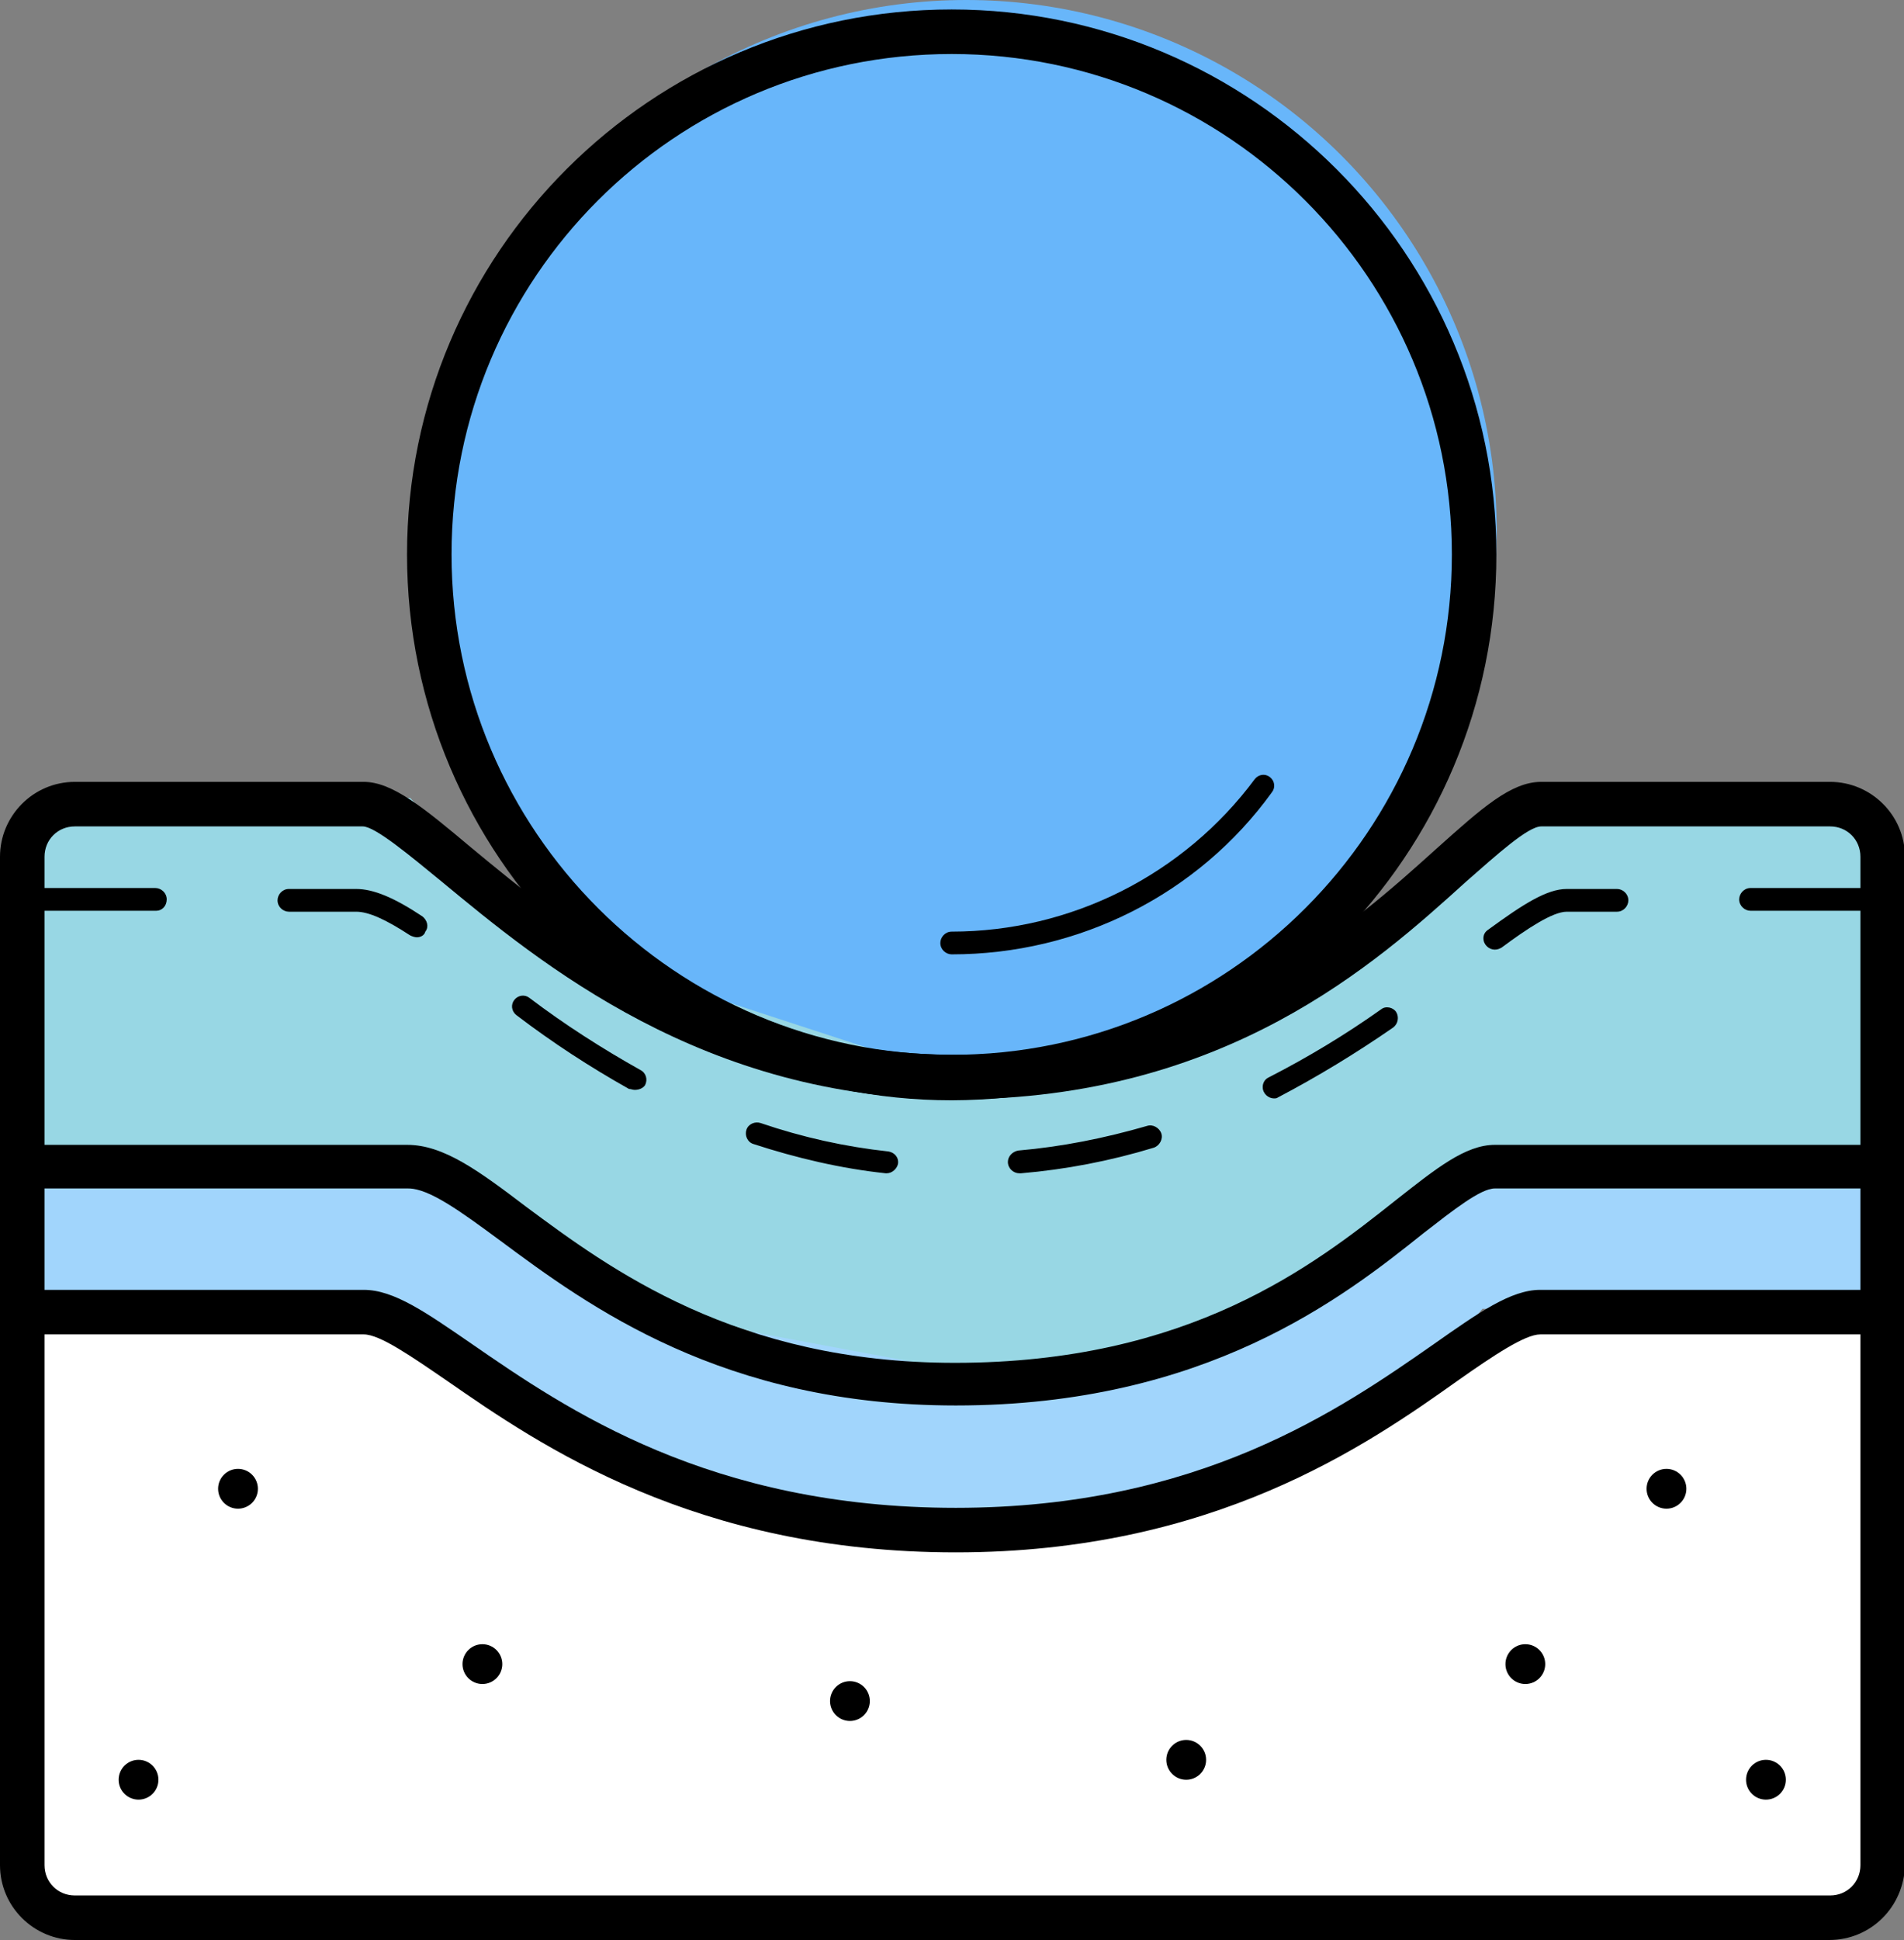
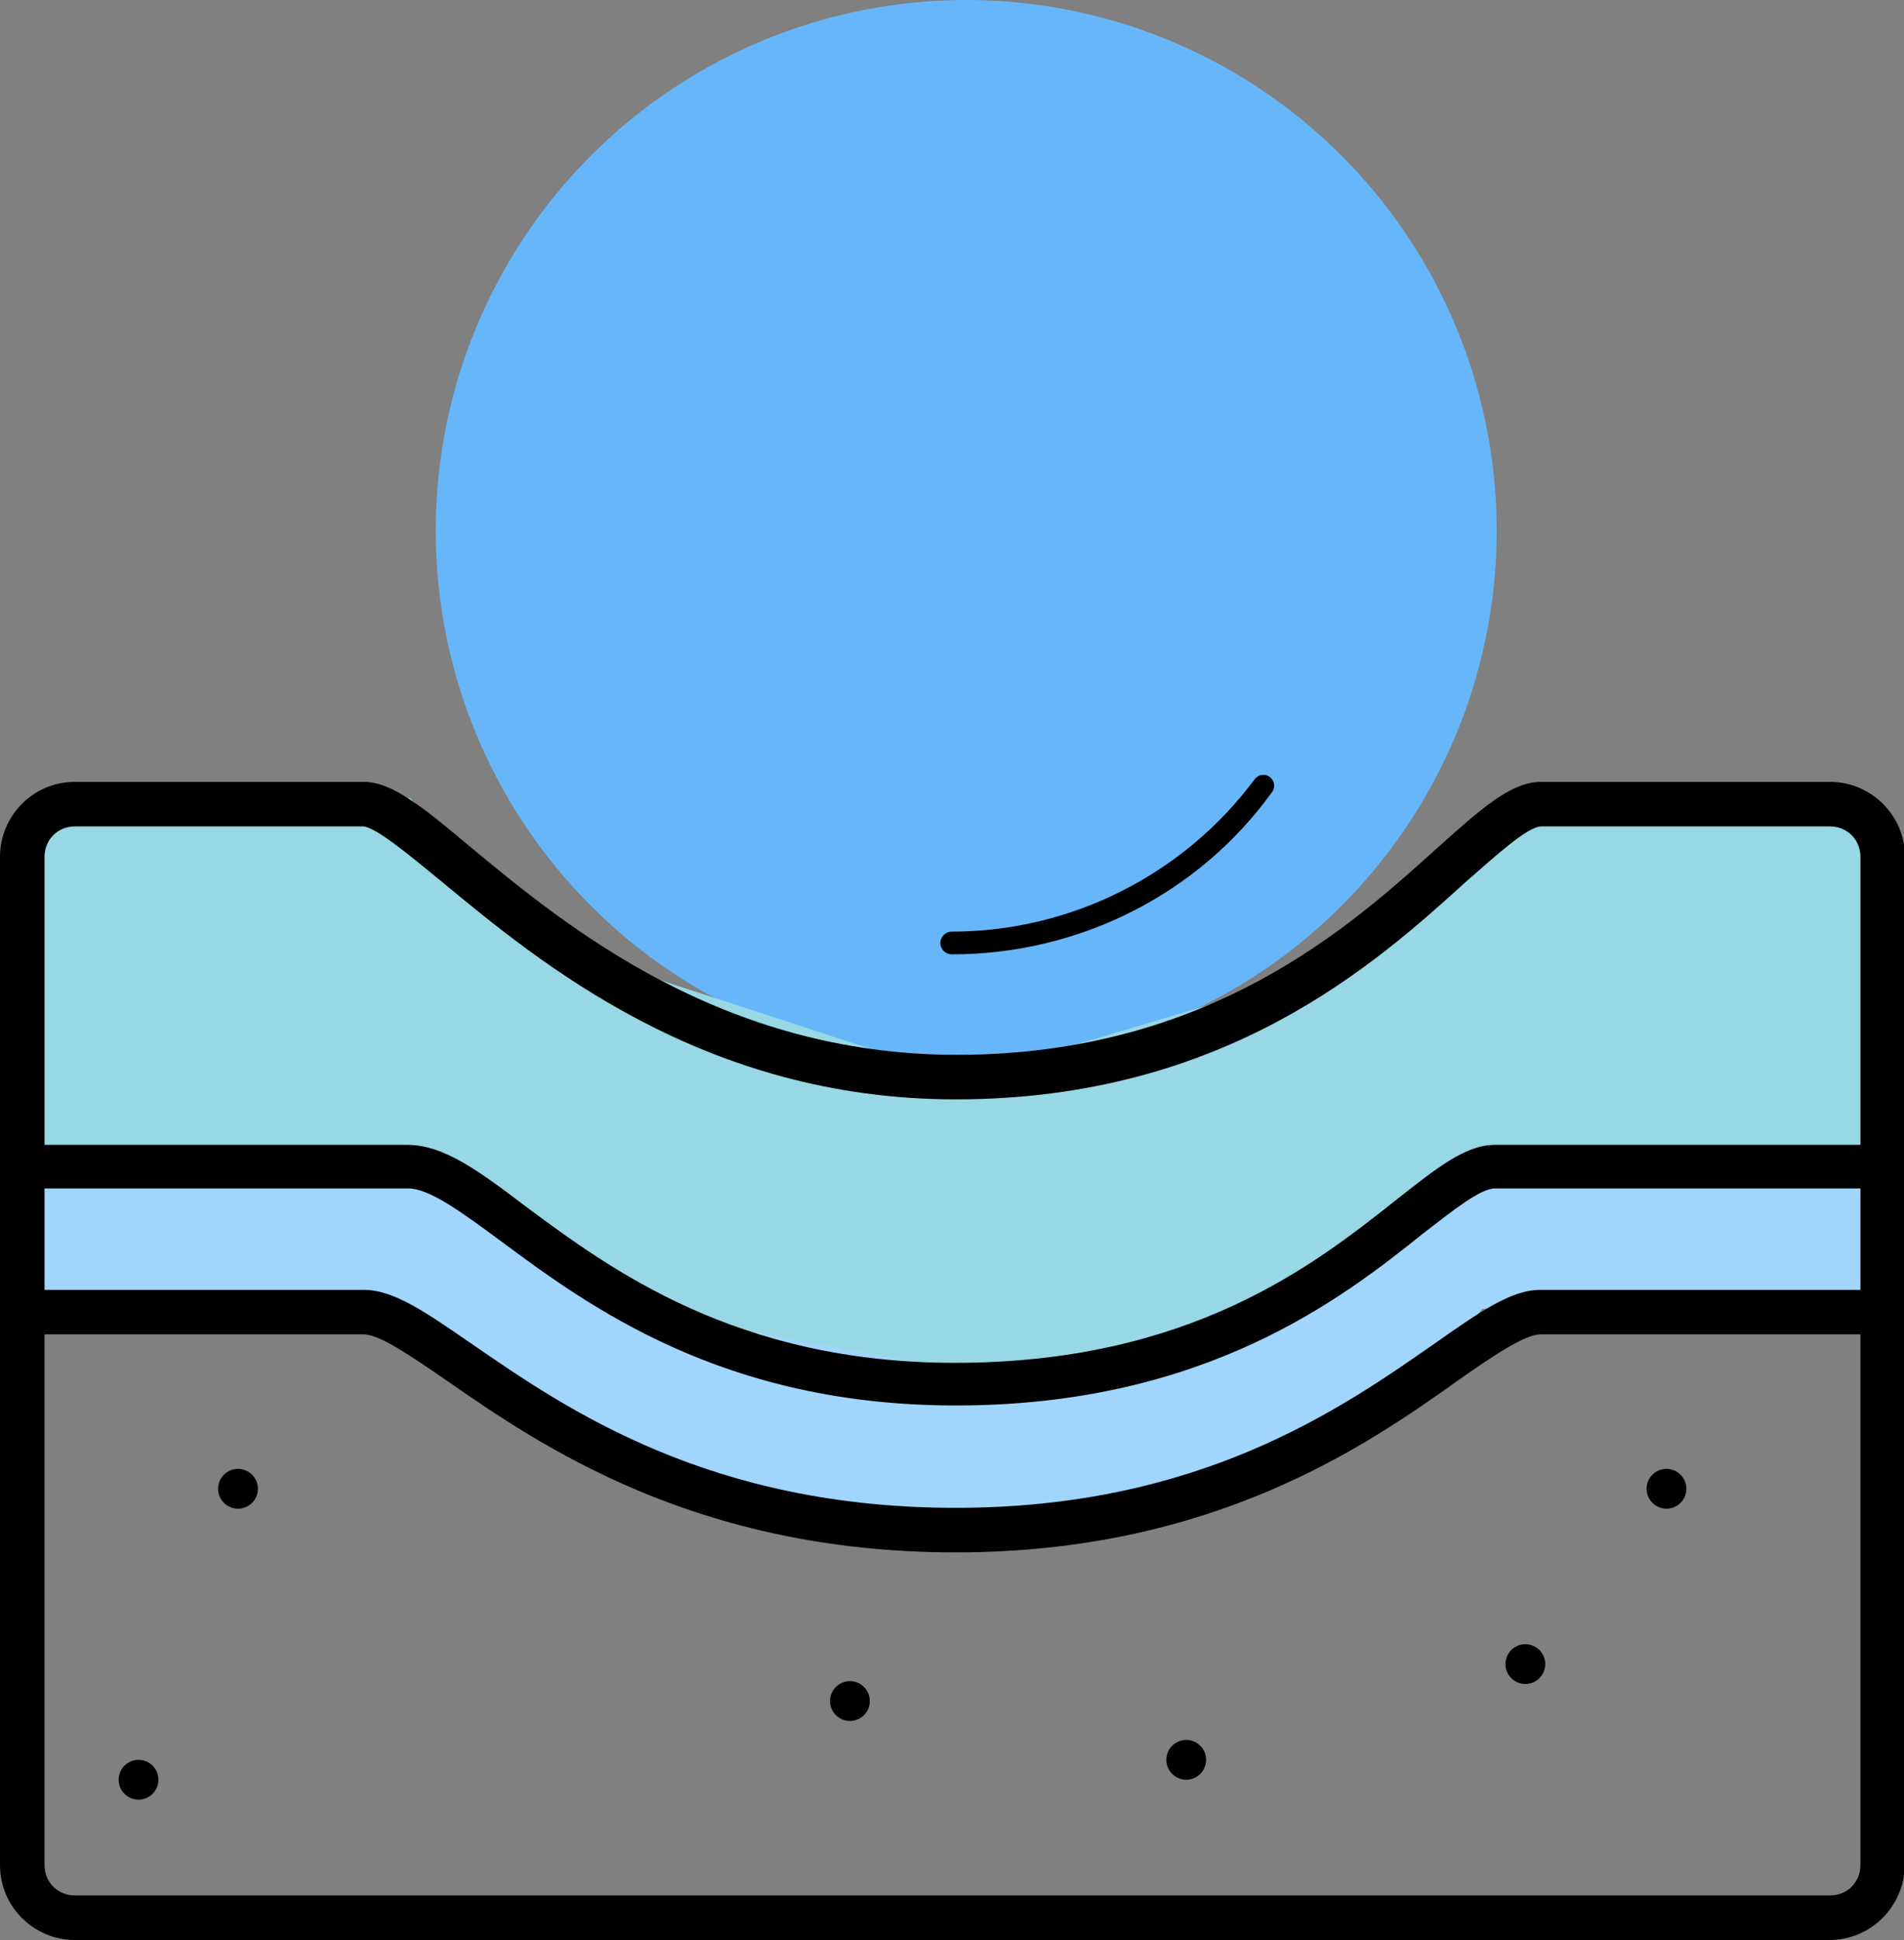
<svg xmlns="http://www.w3.org/2000/svg" version="1.1" id="Layer_1" x="0px" y="0px" viewBox="0 0 201 204.7" style="enable-background:new 0 0 201 204.7;" xml:space="preserve">
  <rect x="0" y="0" width="201" height="204.7" fill="#808080" stroke="none" />
  <style type="text/css">
	.st0{fill:#68B6FA;}
	.st1{fill:#98D7E4;}
	.st2{fill:#A1D5FC;}
	.st3{fill:#FFFFFF;}
</style>
  <g id="Group_31395" transform="translate(-10758 10194)">
    <circle id="Ellipse_3455" class="st0" cx="10860" cy="-10138" r="56" />
    <path id="Path_34656" class="st1" d="M10762.3-10104.9l4.6-4.9h34.4l15,15.5l43.2,14.1l36.4-10.8l19.6-16.9l38.8-1.9l3.4,4.9v32   l-44,1.2l-23,17.1l-35.6,6.6l-30.1-9.3l-22.7-14.4l-40.2-1.2L10762.3-10104.9z" />
    <path id="Path_34661" class="st2" d="M10762.3-10073l40.4,1.5l25.9,16.4l36.5,6.8l26.7-7.6l22.7-15.5l42.7-1.5v17h-42.7l-6.4,7.6   l-13,8.2l-37.8,7.4l-35.8-7.4l-18.9-15l-40.4-0.8V-10073z" />
-     <path id="Path_34665" class="st3" d="M10762.3-10056l34.8,1.1l38.9,20.7l38.9,0.7l44.7-21.4l37.6-1.1v63h-195V-10056z" />
    <g id="Group_31343" transform="translate(10758 -10193.001)">
      <path id="Path_34444" d="M193.1,203.7H7.9c-4.3,0-7.9-3.5-7.9-7.9V89.4c0-4.3,3.5-7.9,7.9-7.9h30.5c3,0,6.3,2.7,11.3,6.9    c9.9,8.2,26.4,21.9,51.3,21.9c26.7,0,41.7-13.7,50.7-21.8c4.7-4.2,7.8-7,11-7h30.5c4.3,0,7.9,3.5,7.9,7.9v106.4    C201,200.2,197.5,203.7,193.1,203.7z M7.9,86.2c-1.8,0-3.2,1.4-3.2,3.2v106.4c0,1.8,1.4,3.2,3.2,3.2h185.3c1.8,0,3.2-1.4,3.2-3.2    V89.4c0-1.8-1.4-3.2-3.2-3.2h-30.5c-1.4,0-4.7,3-7.9,5.8c-9.5,8.6-25.4,23-53.9,23c-26.6,0-43.9-14.4-54.3-23    c-3.3-2.7-7-5.8-8.3-5.8L7.9,86.2z" />
      <path id="Path_34445" d="M100.9,147.3c-24.6,0-38.8-10.5-48.1-17.4c-4.2-3.1-7.5-5.5-9.7-5.5H2.3c-1.3,0-2.3-1.1-2.3-2.3    c0-1.3,1.1-2.3,2.3-2.3l0,0h40.7c3.8,0,7.5,2.7,12.5,6.5c8.9,6.6,22.2,16.5,45.3,16.5c24.8,0,37.9-10.3,46.6-17.2    c4.2-3.3,7.3-5.8,10.4-5.8h40.7c1.3,0,2.3,1.1,2.3,2.3c0,1.3-1.1,2.3-2.3,2.3h-40.7c-1.5,0-4.4,2.3-7.5,4.7    C141.8,135.9,127.3,147.3,100.9,147.3z" />
-       <path id="Path_34446" d="M107.6,122.8c-0.6,0-1.2-0.5-1.2-1.2c0-0.6,0.5-1.1,1.1-1.2c4.6-0.4,9.1-1.3,13.6-2.6    c0.6-0.2,1.3,0.2,1.5,0.8c0.2,0.6-0.2,1.3-0.8,1.5c-4.6,1.4-9.3,2.3-14,2.7C107.7,122.8,107.7,122.8,107.6,122.8z M93.6,122.8    c0,0-0.1,0-0.1,0c-4.7-0.5-9.4-1.6-14-3.1c-0.6-0.2-0.9-0.9-0.7-1.5c0.2-0.6,0.9-0.9,1.5-0.7c4.4,1.5,8.9,2.5,13.5,3    c0.6,0.1,1.1,0.6,1,1.3C94.7,122.3,94.2,122.8,93.6,122.8L93.6,122.8z M134.5,114.9c-0.6,0-1.2-0.5-1.2-1.2c0-0.4,0.2-0.8,0.6-1    c4.1-2.1,8.1-4.5,11.9-7.2c0.5-0.4,1.3-0.2,1.6,0.3c0.3,0.5,0.2,1.2-0.3,1.6c-3.9,2.7-8,5.2-12.2,7.4    C134.8,114.9,134.6,114.9,134.5,114.9L134.5,114.9z M67,114c-0.2,0-0.4-0.1-0.6-0.1c-4.1-2.3-8.1-4.9-11.9-7.8    c-0.5-0.4-0.6-1.1-0.2-1.6c0.4-0.5,1.1-0.6,1.6-0.2l0,0c3.7,2.8,7.6,5.3,11.7,7.6c0.6,0.3,0.8,1,0.5,1.6    C67.9,113.8,67.5,114,67,114L67,114z M157.8,99.2c-0.6,0-1.2-0.5-1.2-1.2c0-0.4,0.2-0.7,0.5-0.9c3.7-2.7,6.2-4.3,8.3-4.3h5.3    c0.6,0,1.2,0.5,1.2,1.2c0,0.6-0.5,1.2-1.2,1.2c0,0,0,0,0,0h-5.3c-1.5,0-4.2,1.8-6.9,3.8C158.3,99.1,158.1,99.2,157.8,99.2    L157.8,99.2z M44,97.9c-0.2,0-0.5-0.1-0.7-0.2c-2.6-1.7-4.4-2.5-5.7-2.5h-7.1c-0.6,0-1.2-0.5-1.2-1.2c0-0.6,0.5-1.2,1.2-1.2h7.1    c1.8,0,4,0.9,7,2.9c0.5,0.4,0.7,1.1,0.3,1.6C44.8,97.7,44.4,97.9,44,97.9L44,97.9z M198.6,95.1h-13.8c-0.6,0-1.2-0.5-1.2-1.2    c0-0.6,0.5-1.2,1.2-1.2c0,0,0,0,0,0h13.8c0.6,0,1.2,0.5,1.2,1.2C199.8,94.6,199.3,95.1,198.6,95.1z M16.5,95.1H2.3    c-0.6,0-1.2-0.5-1.2-1.2c0-0.6,0.5-1.2,1.2-1.2h14.1c0.6,0,1.2,0.5,1.2,1.2C17.6,94.6,17.1,95.1,16.5,95.1z" />
      <path id="Path_34447" d="M100.9,162.8c-27.5,0-43.9-11.3-53.7-18.1c-3.8-2.6-7.1-4.9-8.8-4.9h-36c-1.3,0-2.3-1.1-2.3-2.4    c0-1.3,1-2.3,2.3-2.3h36c3.2,0,6.6,2.4,11.4,5.7c10,6.9,25.1,17.3,51.1,17.3c25.7,0,40.6-10.4,50.5-17.3c4.7-3.3,8.1-5.7,11.2-5.7    h36c1.3,0,2.3,1.1,2.3,2.4c0,1.3-1,2.3-2.3,2.3h-36c-1.6,0-4.9,2.2-8.6,4.8C144.3,151.5,128.1,162.8,100.9,162.8z" />
      <g id="Group_31341" transform="translate(12.525 153.989)">
        <circle id="Ellipse_3417" cx="12.6" cy="2.1" r="2.1" />
-         <circle id="Ellipse_3418" cx="38.4" cy="20.6" r="2.1" />
        <circle id="Ellipse_3419" cx="77.2" cy="24.5" r="2.1" />
        <circle id="Ellipse_3420" cx="2.1" cy="32.8" r="2.1" />
        <circle id="Ellipse_3421" cx="163.4" cy="2.1" r="2.1" />
        <circle id="Ellipse_3422" cx="148.5" cy="20.6" r="2.1" />
        <circle id="Ellipse_3423" cx="112.7" cy="30.7" r="2.1" />
-         <circle id="Ellipse_3424" cx="173.9" cy="32.8" r="2.1" />
      </g>
      <g id="Group_31342" transform="translate(42.969)">
-         <path id="Path_34448" d="M57.5,115.1C25.8,115.1,0,89.3,0,57.5S25.8,0,57.5,0s57.5,25.8,57.5,57.5c0,0,0,0,0,0     C115,89.3,89.3,115,57.5,115.1z M57.5,4.7C28.3,4.7,4.7,28.3,4.7,57.5s23.7,52.8,52.8,52.8c29.2,0,52.8-23.7,52.8-52.8     C110.3,28.4,86.7,4.7,57.5,4.7L57.5,4.7z" />
        <path id="Path_34449" d="M57.5,99.7c-0.6,0-1.2-0.5-1.2-1.2c0-0.6,0.5-1.2,1.2-1.2c12.6,0,24.5-6,32-16.1     c0.4-0.5,1.1-0.6,1.6-0.2c0.5,0.4,0.6,1.1,0.2,1.6l0,0C83.5,93.4,70.9,99.7,57.5,99.7z" />
      </g>
    </g>
  </g>
</svg>